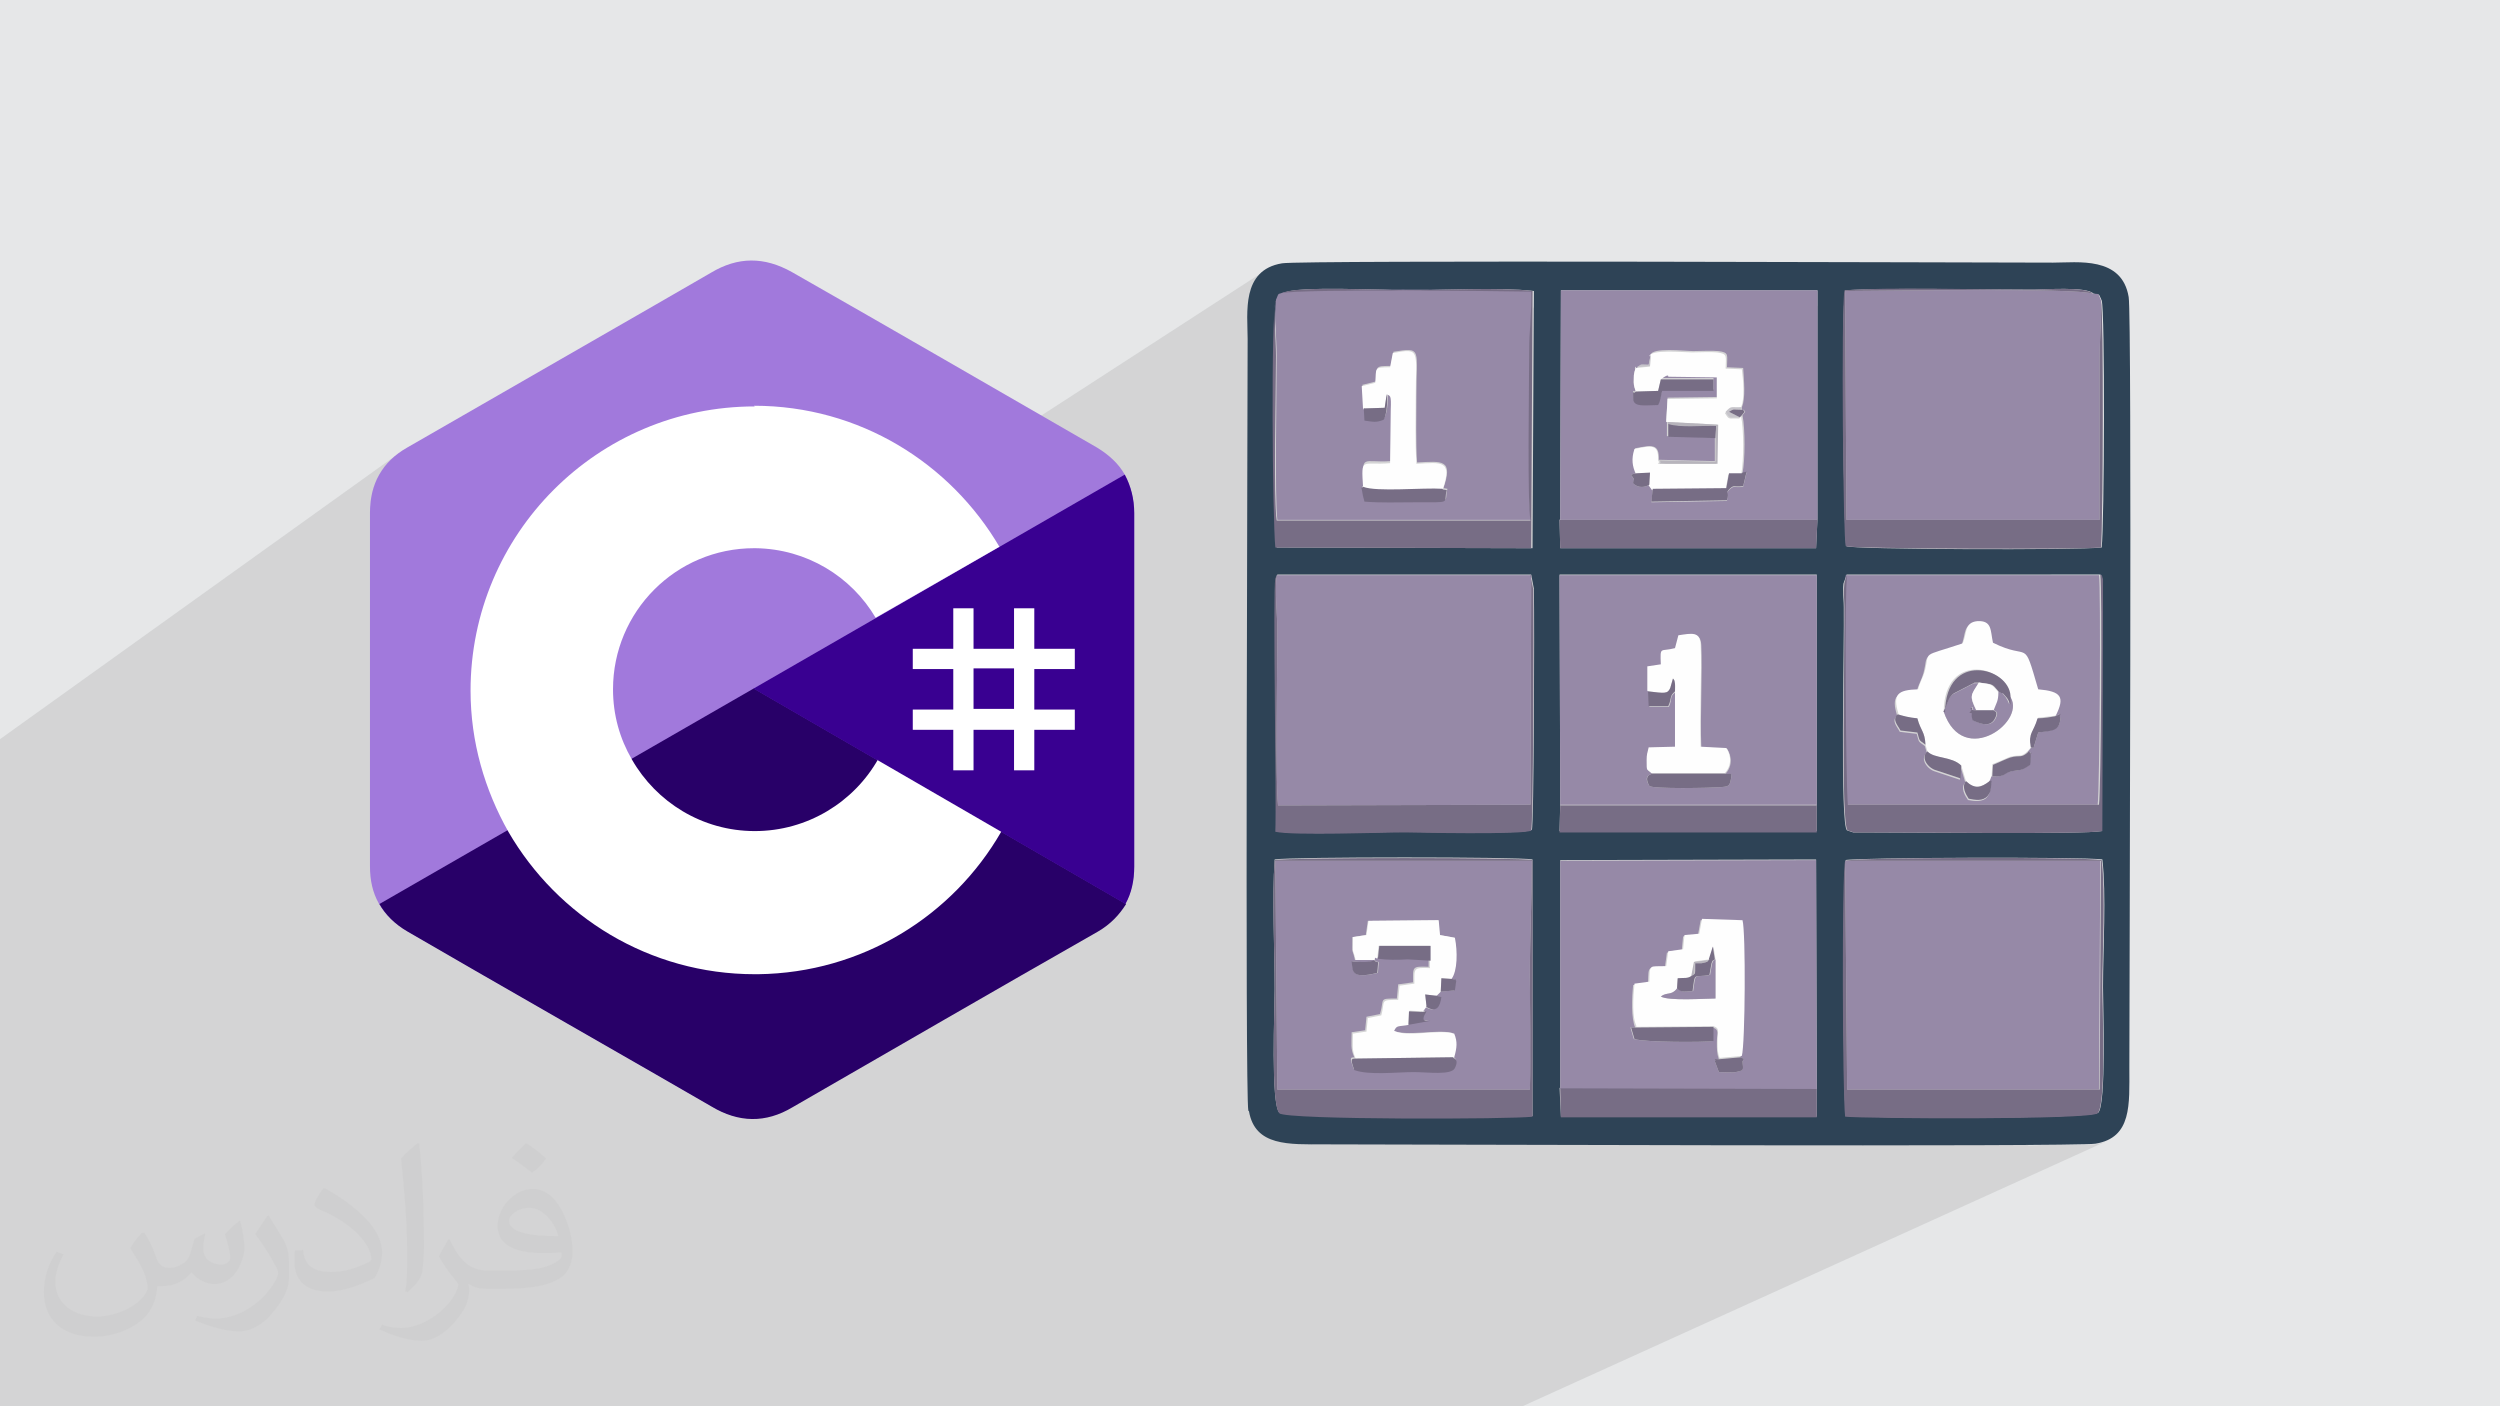
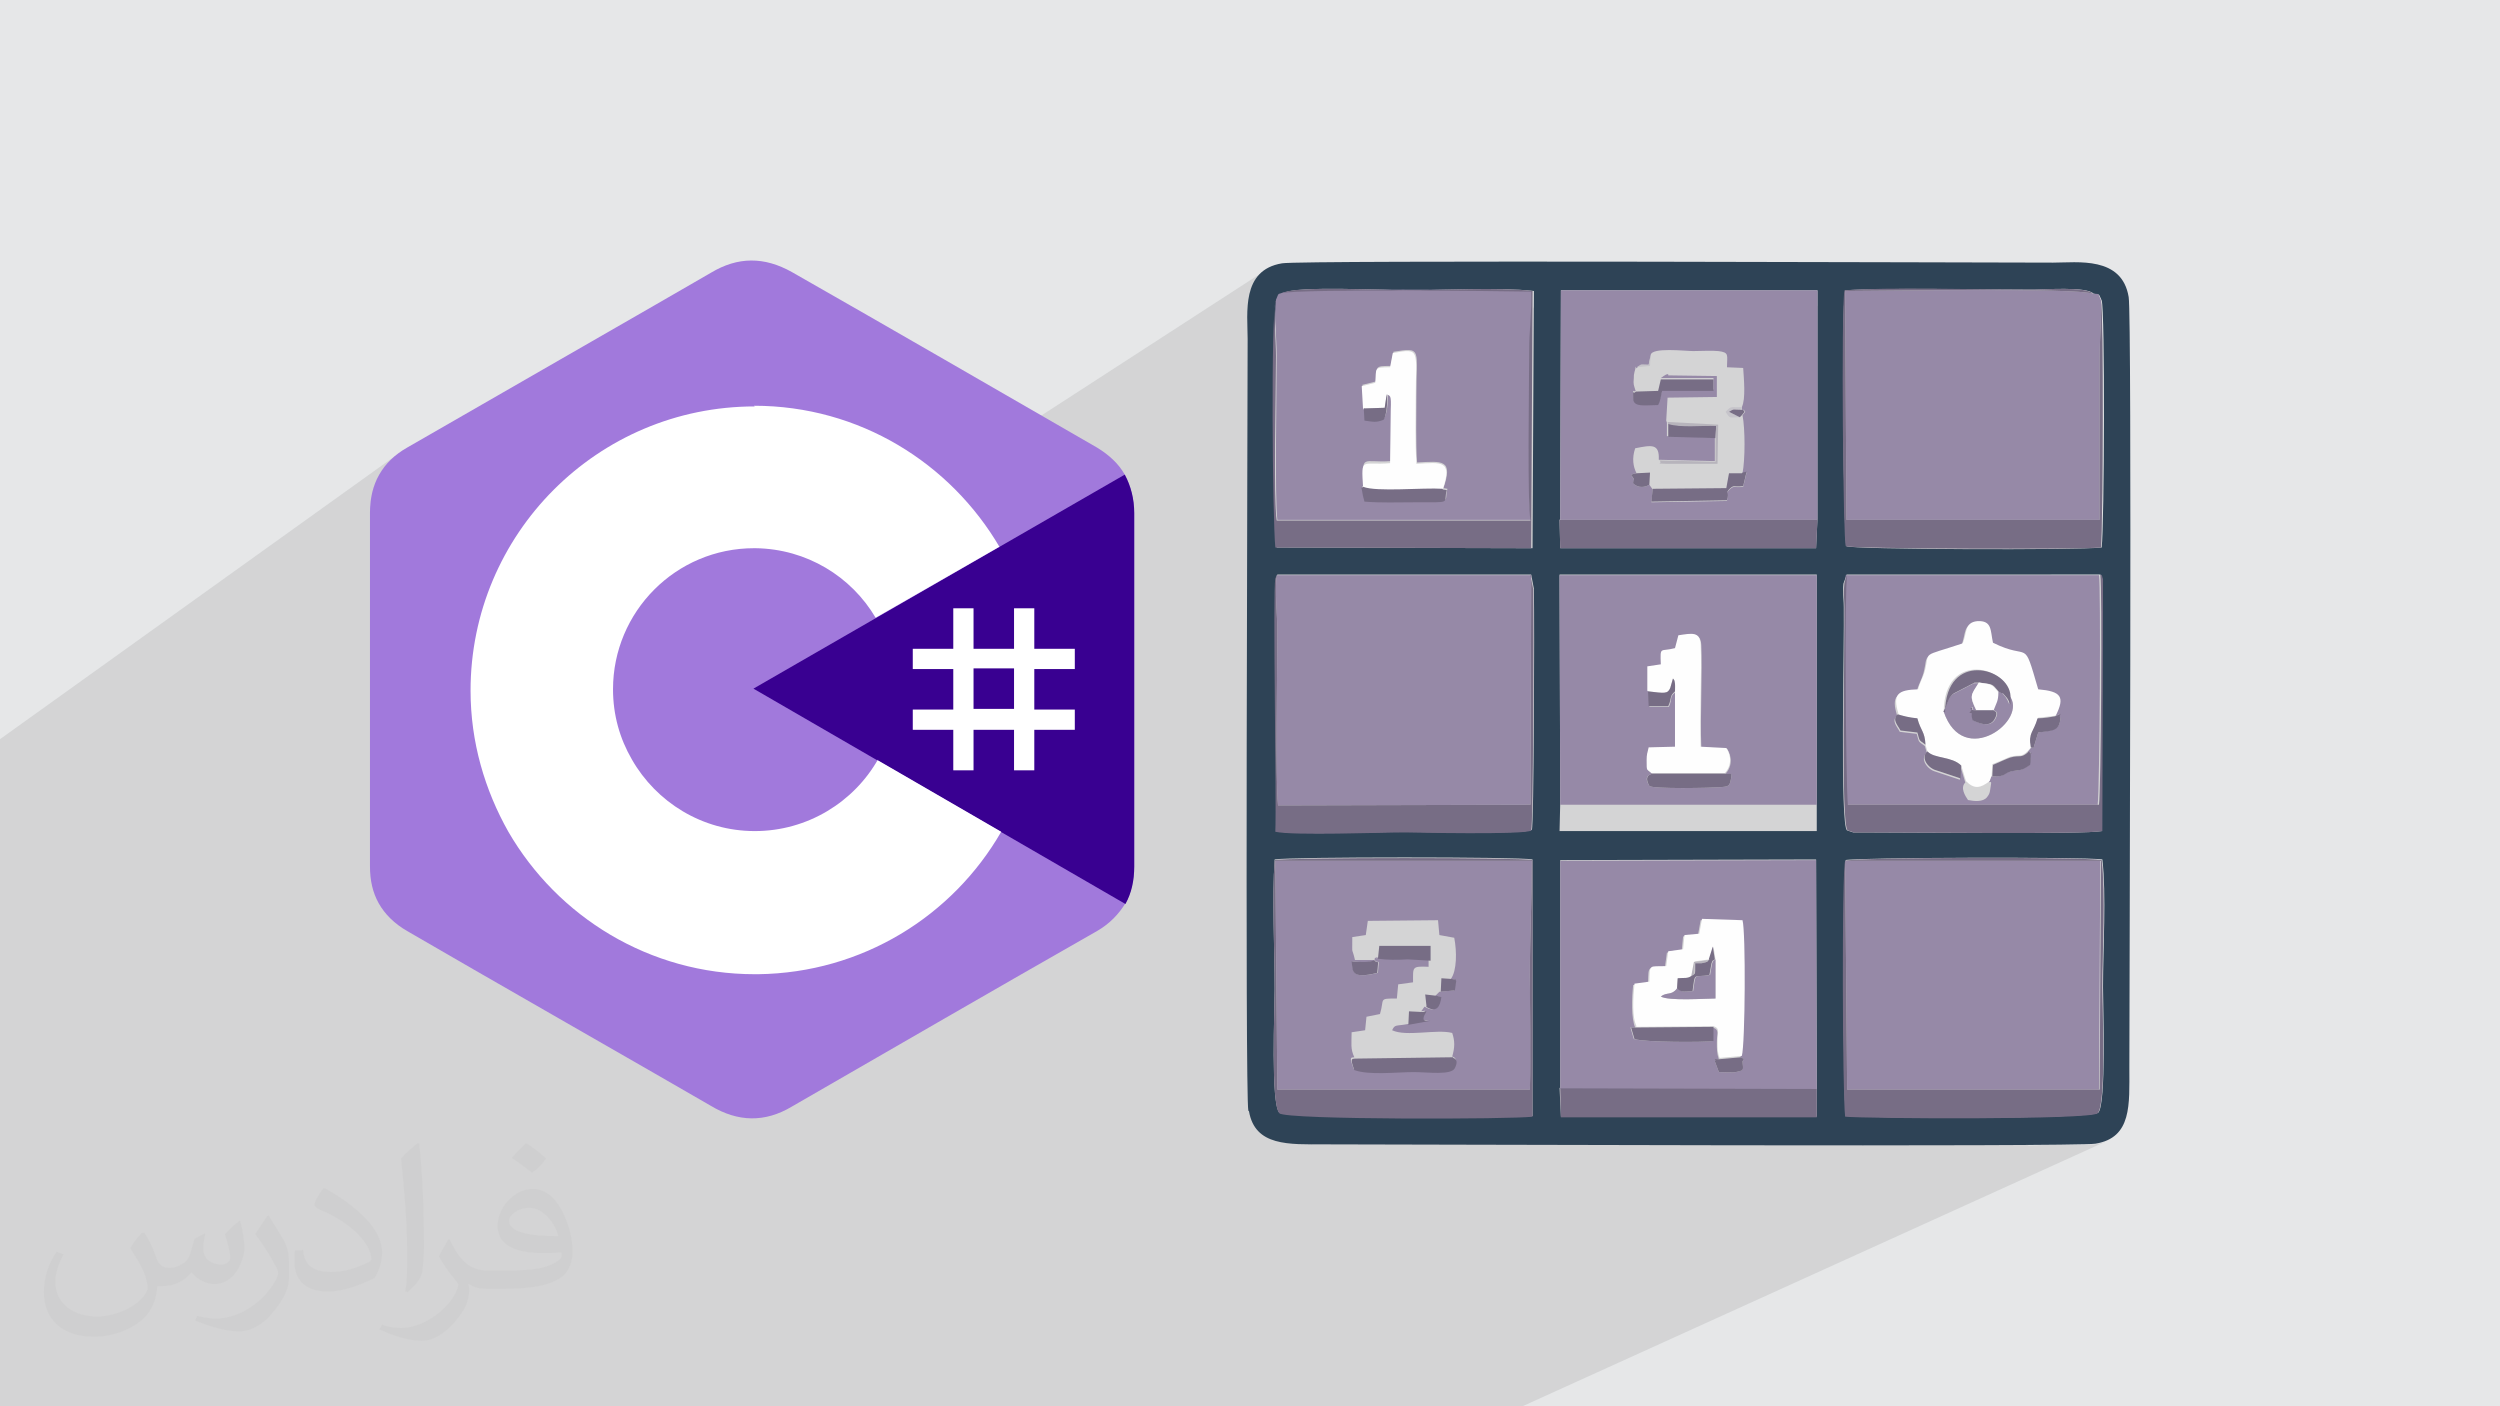
<svg xmlns="http://www.w3.org/2000/svg" xml:space="preserve" width="3.703in" height="2.083in" version="1.1" style="shape-rendering:geometricPrecision; text-rendering:geometricPrecision; image-rendering:optimizeQuality; fill-rule:evenodd; clip-rule:evenodd" viewBox="0 0 3703 2083" enable-background="new 0 0 512 512">
  <defs>
    <style type="text/css">
   
    .fil8 {fill:#2E4356}
    .fil11 {fill:#776D85}
    .fil9 {fill:#9689A7}
    .fil12 {fill:#B7B4BC}
    .fil13 {fill:#C6C4CA}
    .fil0 {fill:#E6E7E8}
    .fil10 {fill:#FEFEFE}
    .fil6 {fill:white}
    .fil4 {fill:#280068;fill-rule:nonzero}
    .fil5 {fill:#390091;fill-rule:nonzero}
    .fil3 {fill:#A179DC;fill-rule:nonzero}
    .fil7 {fill:white;fill-rule:nonzero}
    .fil2 {fill:#373435;fill-opacity:0.031}
    .fil1 {fill:#373435;fill-opacity:0.102}
   
  </style>
  </defs>
  <g id="Layer_x0020_1">
    <polygon class="fil0" points="-3,0 3706,0 3706,2083 -3,2083 " />
    <polygon class="fil1" points="2271,456 2312,431 2691,430 2691,454 2732,430 2738,430 2745,429 2751,429 2759,429 2766,428 2774,428 2782,428 2791,428 2800,428 2809,428 2818,428 2827,428 2837,428 2846,428 2856,428 2866,428 2876,428 2886,428 2896,428 2906,428 2916,429 2925,429 2935,429 2944,429 2954,429 2963,429 2971,429 2980,429 2988,429 2996,429 3004,429 3011,429 3014,429 3019,429 3024,429 3030,429 3036,429 3043,428 3050,428 3057,428 3065,428 3072,429 3078,429 3084,430 3090,431 3094,432 3098,433 3100,435 3103,435 3106,436 3107,436 3108,436 3109,437 3109,439 3110,442 3112,445 3112,448 3113,452 3113,457 3114,464 3114,472 3114,482 3114,492 3115,504 3115,516 3115,530 3115,544 3115,558 3115,574 3115,589 3115,605 3115,621 3115,637 3115,653 3115,669 3115,684 3115,699 3115,714 3115,728 3114,742 3114,754 3114,766 3114,777 3114,786 3113,794 3113,801 3113,807 3113,811 3036,852 3111,852 3112,853 3112,854 3113,855 3113,855 3113,856 3113,856 3113,858 3114,860 3113,1232 3033,1272 3045,1272 3058,1272 3070,1272 3081,1272 3090,1273 3098,1273 3105,1273 3110,1274 3114,1274 3114,1279 3115,1284 3115,1289 3115,1294 3116,1300 3116,1306 3116,1311 3116,1317 3116,1323 3116,1329 3116,1335 3116,1342 3116,1348 3116,1354 3116,1361 3116,1367 3116,1374 3116,1380 3116,1386 3115,1393 3115,1399 3115,1406 3115,1412 3115,1418 3115,1424 3115,1430 3114,1436 3114,1442 3114,1447 3114,1453 3114,1458 3114,1463 3114,1466 3114,1470 3114,1474 3114,1479 3114,1485 3115,1490 3115,1496 3115,1503 3115,1510 3115,1517 3115,1524 3115,1532 3115,1539 3115,1547 3115,1555 3115,1563 3115,1570 3115,1578 3115,1585 3115,1593 3115,1600 3114,1606 3114,1613 3113,1619 3113,1625 3112,1630 3112,1634 3111,1639 3110,1642 3109,1645 3108,1647 3107,1649 3105,1650 3003,1697 3026,1696 3051,1696 3071,1696 3087,1696 3098,1695 3103,1695 3113,1693 3121,1690 2255,2083 2249,2083 2160,2083 2160,2083 2093,2083 1810,2083 1793,2083 1712,2083 1559,2083 1556,2083 1536,2083 1533,2083 1524,2083 1499,2083 1499,2083 1494,2083 1473,2083 1472,2083 1450,2083 1442,2083 1407,2083 1406,2083 1400,2083 1367,2083 1335,2083 1333,2083 1330,2083 1329,2083 1305,2083 1298,2083 1286,2083 1266,2083 1263,2083 1258,2083 1257,2083 1253,2083 1245,2083 1244,2083 1244,2083 1244,2083 1240,2083 1234,2083 1232,2083 1229,2083 1226,2083 1226,2083 1217,2083 1211,2083 1206,2083 1199,2083 1199,2083 1192,2083 1189,2083 1174,2083 1174,2083 1173,2083 1172,2083 1171,2083 1171,2083 1168,2083 1158,2083 1155,2083 1154,2083 1151,2083 1149,2083 1149,2083 1148,2083 1141,2083 1140,2083 1140,2083 1139,2083 1138,2083 1134,2083 1128,2083 1128,2083 1127,2083 1123,2083 1119,2083 1117,2083 1116,2083 1114,2083 1113,2083 1112,2083 1109,2083 1108,2083 1106,2083 1102,2083 1097,2083 1094,2083 1081,2083 1081,2083 1075,2083 1066,2083 1064,2083 1064,2083 1064,2083 1048,2083 1047,2083 1042,2083 1037,2083 1030,2083 1019,2083 1017,2083 1014,2083 1012,2083 1008,2083 1002,2083 999,2083 994,2083 994,2083 992,2083 990,2083 988,2083 988,2083 984,2083 982,2083 982,2083 981,2083 976,2083 975,2083 975,2083 973,2083 973,2083 972,2083 964,2083 962,2083 962,2083 961,2083 960,2083 957,2083 954,2083 954,2083 953,2083 953,2083 951,2083 948,2083 943,2083 943,2083 940,2083 939,2083 939,2083 934,2083 929,2083 925,2083 923,2083 919,2083 911,2083 909,2083 909,2083 903,2083 902,2083 895,2083 890,2083 889,2083 889,2083 889,2083 888,2083 885,2083 870,2083 870,2083 867,2083 853,2083 842,2083 838,2083 831,2083 829,2083 827,2083 826,2083 825,2083 821,2083 820,2083 818,2083 804,2083 795,2083 794,2083 794,2083 793,2083 789,2083 788,2083 780,2083 774,2083 769,2083 768,2083 764,2083 758,2083 758,2083 740,2083 729,2083 727,2083 723,2083 710,2083 705,2083 705,2083 704,2083 692,2083 687,2083 687,2083 674,2083 664,2083 650,2083 643,2083 627,2083 616,2083 574,2083 550,2083 541,2083 537,2083 534,2083 520,2083 518,2083 481,2083 479,2083 477,2083 465,2083 459,2083 449,2083 436,2083 434,2083 383,2083 372,2083 345,2083 316,2083 312,2083 281,2083 277,2083 271,2083 123,2083 28,2083 -3,2083 -3,2057 -3,2049 -3,2034 -3,2029 -3,2004 -3,2001 -3,1999 -3,1989 -3,1988 -3,1984 -3,1959 -3,1954 -3,1954 -3,1945 -3,1939 -3,1936 -3,1924 -3,1924 -3,1919 -3,1918 -3,1914 -3,1913 -3,1909 -3,1908 -3,1884 -3,1882 -3,1878 -3,1863 -3,1838 -3,1834 -3,1832 -3,1809 -3,1806 -3,1787 -3,1762 -3,1749 -3,1729 -3,1729 -3,1728 -3,1721 -3,1699 -3,1687 -3,1666 -3,1664 -3,1662 -3,1658 -3,1657 -3,1640 -3,1617 -3,1613 -3,1512 -3,1364 -3,1285 -3,1151 -3,1097 590,672 584,677 579,682 574,687 570,692 565,698 562,704 559,710 556,717 554,723 552,730 550,737 549,745 548,752 548,760 548,776 548,793 548,809 548,826 548,842 548,858 548,875 548,891 548,904 882,673 899,662 917,652 935,643 953,635 972,627 992,620 1012,615 1032,610 1053,606 1074,604 1095,602 1117,601 1117,601 1132,602 1146,602 1160,604 1174,605 1188,607 1202,610 1216,613 1229,617 1243,621 1256,625 1269,630 1282,635 1294,640 1306,646 1318,653 1330,659 1342,667 1353,674 1364,682 1375,690 1386,698 1396,707 1398,709 1872,402 1865,407 1860,414 1856,421 1853,429 1851,437 1849,445 1848,454 1848,462 1848,467 1894,436 1895,436 1896,436 1898,435 1901,434 1903,433 1905,432 1909,431 1912,430 1917,430 1921,429 1926,429 1932,429 1938,428 1944,428 1951,428 1958,428 1965,428 1972,427 1980,427 1987,428 1995,428 2002,428 2010,428 2017,428 2024,428 2031,428 2038,428 2045,429 2051,429 2057,429 2063,429 2068,429 2073,429 2077,429 2081,429 2084,429 2090,429 2095,429 2100,429 2106,429 2112,429 2117,429 2123,429 2129,429 2135,429 2141,429 2147,428 2154,428 2160,428 2166,428 2172,428 2178,428 2185,428 2191,428 2197,428 2203,428 2209,428 2215,428 2221,428 2227,428 2233,428 2239,428 2245,428 2250,429 2256,429 2261,429 2266,430 2271,430 " />
    <path class="fil2" d="M214 1826c7,11 12,21 16,33 3,7 5,19 21,19 5,0 11,-1 17,-5 7,-3 12,-9 14,-17l6 -21 15 -8 1 1c-2,8 -3,16 -3,21 0,18 15,24 27,24 7,0 13,-4 13,-10 0,-8 -4,-23 -8,-35 7,-7 14,-14 22,-20l1 1c4,15 6,30 6,40 0,10 -4,20 -8,28 -7,14 -20,25 -36,25 -12,0 -25,-6 -34,-17l-1 0c-9,11 -22,20 -43,20l-7 0c-1,14 -4,24 -9,33 -13,25 -50,42 -85,42 -49,0 -74,-28 -74,-66 0,-23 8,-45 19,-60l10 4c-7,14 -12,27 -12,40 0,35 29,52 62,52 31,0 69,-19 75,-42 -3,-25 -12,-36 -26,-59 4,-8 10,-15 17,-23l1 0 0 0 0 0 0 0zm565 -133c10,6 20,14 30,23 -6,8 -12,15 -21,21 -10,-8 -20,-15 -30,-22 7,-8 14,-15 21,-22l0 0 0 0 0 0zm5 96c-17,0 -30,11 -30,19 0,18 33,23 73,23 -5,-20 -23,-42 -43,-42l0 0zm-37 93c22,0 41,-1 55,-4 16,-4 30,-12 30,-18 0,-2 0,-3 -1,-5 -9,1 -19,1 -29,1 -29,0 -52,-7 -61,-23 -2,-5 -4,-10 -4,-16 0,-16 7,-31 19,-42 10,-9 21,-14 33,-14 21,0 37,16 48,42 6,14 11,31 11,51 0,14 -4,25 -12,34 -16,15 -45,21 -90,21l-20 0 0 0 -5 0c-11,0 -19,-2 -26,-7l-1 0c0,3 1,5 1,8 0,10 -3,23 -10,33 -20,30 -42,43 -60,43 -19,0 -42,-7 -63,-17l4 -7c7,3 16,5 29,5 34,0 78,-33 84,-64 -1,-3 -4,-6 -7,-10 -10,-12 -16,-22 -22,-32 5,-10 10,-18 14,-25l2 0c14,29 28,46 57,46l5 0 0 0 21 0 0 0 0 0 0 0zm-147 31c3,-14 3,-29 3,-43l0 -21c0,-39 -5,-96 -9,-133 7,-8 17,-17 25,-23l2 1c5,47 7,101 7,151 0,13 -1,26 -2,35 -1,12 -8,21 -22,34l-3 -1 0 0 0 0 0 0zm-151 -62c1,18 10,33 41,33 20,0 36,-5 55,-14 3,-1 5,-3 5,-5 0,-12 -9,-27 -24,-41 -14,-13 -34,-25 -52,-32 -6,-3 -8,-5 -8,-8 0,-5 7,-16 13,-24l2 0c21,11 43,27 60,44 15,16 25,33 25,51 0,13 -4,26 -11,38 -23,11 -46,20 -70,20 -29,0 -49,-14 -49,-45 0,-3 0,-9 1,-16l10 0 0 0 0 0 0 0zm-52 -52l18 29c7,11 13,22 13,41l0 24c0,19 -12,39 -32,60 -15,14 -29,19 -42,19 -19,0 -40,-6 -65,-16l3 -7c8,2 17,4 28,4 36,0 72,-26 89,-58 2,-4 3,-7 3,-9 0,-4 -2,-8 -4,-11 -9,-17 -19,-33 -30,-47 6,-9 12,-18 18,-27l1 0 0 0z" />
    <g id="_2847691670512">
  </g>
    <g id="_2847691671184">
  </g>
    <g id="_2847691669552">
  </g>
    <g id="_2847691669296">
  </g>
    <g id="_2847691668144">
  </g>
    <g id="_2847691668304">
  </g>
    <g id="_2847691668656">
  </g>
    <g id="_2847691667568">
  </g>
    <g id="_2847691666768">
  </g>
    <g id="_2847691667088">
  </g>
    <g id="_2847691666672">
  </g>
    <g id="_2847691667696">
  </g>
    <g id="_2847691666640">
  </g>
    <g id="_2847691664112">
  </g>
    <g id="_2847691664304">
  </g>
    <g id="_1609708319904">
      <g>
        <path class="fil3" d="M1680 760c0,-21 -5,-40 -14,-57 -9,-16 -23,-29 -41,-40 -151,-87 -301,-174 -452,-260 -41,-23 -80,-23 -120,1 -60,35 -360,207 -450,259 -37,21 -55,54 -55,96 0,175 0,349 0,524 0,21 4,39 13,55 9,16 23,30 42,41 89,52 390,224 450,259 40,24 80,25 120,1 151,-87 301,-174 452,-260 19,-11 32,-25 42,-41 9,-16 13,-35 13,-55 0,0 0,-349 0,-524l0 0z" />
-         <path class="fil4" d="M1116 1020l-554 319c9,16 23,30 42,41 89,52 390,224 450,259 40,24 80,25 120,1 151,-87 301,-174 452,-260 19,-11 32,-25 42,-41l-551 -319 0 0z" />
        <path class="fil5" d="M1680 760c0,-21 -5,-40 -14,-57l-550 317 551 319c9,-16 13,-35 13,-55 0,0 0,-349 0,-524l0 0z" />
        <path class="fil6" d="M1442 901l0 60 60 0 0 -60 30 0 0 60 60 0 0 30 -60 0 0 60 60 0 0 30 -60 0 0 60 -30 0 0 -60 -60 0 0 60 -30 0 0 -60 -60 0 0 -30 60 0 0 -60 -60 0 0 -30 60 0 0 -60 30 0zm60 89l-60 0 0 60 60 0 0 -60z" />
        <path class="fil7" d="M1117 601c156,0 291,85 364,210l-1 -1 -183 105c-36,-61 -102,-102 -178,-103l-2 0c-116,0 -209,94 -209,209 0,38 10,73 28,104 36,63 104,106 182,106 78,0 147,-43 183,-107l-1 2 183 106c-72,125 -206,209 -360,211l-5 0c-156,0 -292,-85 -365,-211 -35,-62 -56,-133 -56,-209 0,-232 188,-421 421,-421l0 0z" />
      </g>
      <g>
        <path class="fil8" d="M2311 1612l0 -338 379 -1 1 339 0 42 -379 0 -2 -43zm422 -338c14,-4 354,-5 381,-1 6,50 1,135 1,189 0,30 5,173 -7,186 -10,10 -345,8 -374,5 -4,-33 -5,-365 0,-379zm-845 -1c21,-4 365,-4 382,0l0 380c-26,3 -366,4 -375,-5 -13,-13 -7,-154 -7,-183 0,-59 -4,-135 0,-192zm423 -82l-1 -340 381 0 0 340 0 40 -381 0 1 -41zm424 -340l376 0c3,4 2,1 3,8l-1 372c-23,5 -286,2 -355,2 -3,0 -11,0 -13,0l-9 -3c-11,-4 -4,-281 -5,-331 0,-8 -1,-16 -1,-23 0,-2 0,-12 1,-13l4 -11zm-844 0l377 0 4 21c1,57 0,353 -3,357 -5,7 -181,3 -187,3 -37,0 -165,5 -192,-1 2,-45 -4,-357 0,-375l2 -5zm420 -82l1 -339 380 0 0 340 -2 42 -379 0 -1 -42zm-420 -324c5,-12 2,-7 11,-11 16,-11 152,-4 183,-4 55,0 134,-5 187,1l-2 381 -379 -1c-4,-40 -7,-348 1,-366zm1210 -10c10,2 7,-1 12,10 5,14 4,332 0,366 -33,4 -373,3 -378,-2 -4,-4 -8,-351 -2,-379 60,-4 204,-1 279,-1 15,0 79,-5 89,6zm-1251 1211c9,52 59,49 112,49 111,0 1114,4 1142,-1 54,-9 50,-58 50,-112 0,-111 4,-1113 -1,-1142 -10,-61 -76,-51 -112,-51 -112,0 -1113,-4 -1142,1 -61,10 -51,74 -51,112 0,111 -4,1115 1,1143z" />
        <path class="fil9" d="M2268 852l-377 0c-3,28 1,55 1,84 0,60 -3,216 1,257l374 -1 1 -340z" />
        <path class="fil9" d="M3112 445c-5,-12 -2,-9 -12,-10 -25,-9 -315,-4 -367,-4l2 339 375 0 0 -241c0,-26 3,-60 2,-84z" />
        <polygon class="fil9" points="2733,1275 2736,1614 3109,1614 3111,1275 " />
        <path class="fil9" d="M2441 1024l0 -36 20 -3c0,-28 0,-19 21,-24l5 -19c20,-3 32,-6 33,14 2,38 -2,104 0,151l38 2c3,4 12,21 -2,37 7,2 11,-4 7,12 -2,8 -7,7 -15,8 -11,1 -102,3 -105,-2 -10,-16 3,-17 4,-18 -7,-7 -7,-2 -7,-19 0,-9 0,-10 3,-19l39 -1 0 -82c-10,8 -4,8 -10,22l-29 0 -1 -22zm-130 168l380 0 0 -340 -381 0 1 340z" />
        <path class="fil9" d="M2020 605l-2 -35 20 -5c2,-22 -3,-23 22,-23l4 -21c43,-7 34,-4 34,65 0,32 -1,67 1,99 37,-2 54,-5 39,38l6 1c-6,20 11,18 -49,18 -25,0 -49,1 -73,-1 -2,-4 -2,-6 -3,-13 -2,-13 -3,-4 1,-9 -3,-48 -2,-33 40,-36l1 -79c1,-23 -1,-19 -6,-23 2,12 -1,35 -5,38 -12,4 -14,3 -28,1l-1 -18zm-130 -160c-3,21 1,57 1,81 0,54 -3,211 1,244l376 0c-6,-24 -2,-202 -2,-251 0,-30 4,-58 3,-88 -47,-2 -340,-4 -368,2 -9,4 -6,-1 -11,11z" />
        <path class="fil9" d="M2579 1566c2,3 6,1 2,6 1,13 3,13 -10,16 -4,1 -20,0 -25,0l-6 -16c4,-3 -5,-4 6,-3 -3,-9 -3,-13 -3,-25 0,-13 4,-19 -6,-22l0 20c-14,2 -101,2 -117,-3l-5 -17 7 0c-6,-14 -5,-43 -3,-63l22 -3c1,-27 -1,-22 25,-23l3 -22 22 -3 2 -21 22 -2 4 -22 60 2c5,17 5,184 -1,201zm-269 47l381 0 -1 -339 -379 1 0 338z" />
        <path class="fil9" d="M2036 1422c7,8 7,-7 5,19 -40,10 -37,-3 -38,-17 11,1 27,3 34,-2zm4 -2c-5,-2 -3,-2 -4,2l-29 0c-5,-22 -4,-3 -4,-34l20 -3 3 -21 104 -1 2 22 22 4c4,20 4,49 -5,61 10,2 4,-2 7,3l-2 14 -22 2 -6 6 7 2c-2,14 -7,24 -23,14l-5 7 6 -1c-4,7 -10,16 6,14l-33 6c-16,3 -18,0 -22,9 21,10 66,-2 89,4 4,12 4,21 0,35 0,0 10,1 3,15 -6,11 -40,6 -61,6 -26,0 -66,6 -88,-3 -7,-19 -4,-16 1,-17 -6,-13 -4,-20 -4,-37l20 -3 2 -20 20 -4c7,-23 -3,-23 25,-23l2 -21 22 -3c0,-23 -2,-24 23,-23l0 -11 -34 -2c-15,1 -30,1 -45,-1zm-148 194l374 0c3,-54 0,-113 0,-168 0,-57 3,-115 3,-171l-380 0 3 339z" />
        <path class="fil9" d="M2423 580c-3,-10 -4,-10 -3,-20 0,-4 0,-5 1,-9 5,-17 -3,0 3,-6 10,-6 4,-4 18,-4l3 -15c1,-12 51,-6 63,-6 9,0 29,-1 37,0 17,2 13,6 13,24l24 1c1,16 4,46 -2,58l0 4c6,1 0,-3 5,3l-4 5c4,20 4,66 0,86 6,-2 9,-1 6,-1l-5 21c-14,2 -13,-3 -21,5 -7,7 0,3 -3,16l-112 2 2 -19 -5 -7c-5,3 -13,5 -20,1 -9,-6 3,-4 -7,-15 3,-2 1,-2 8,-3 -5,-10 -7,-22 -2,-37 25,-5 36,-7 35,17l83 2 0 -35 -71 -2 0 -20 -1 -3 2 -34 73 -1 0 -31 -72 -1c0,0 2,-6 -11,4l78 0 0 17 -76 0c-2,8 -3,14 -6,21 -19,0 -36,4 -37,-10 0,-17 -1,-4 4,-10zm-112 190l381 0 0 -340 -380 0 -1 339z" />
        <path class="fil9" d="M3044 1061c14,-7 3,-3 8,3 -2,19 -12,17 -33,21l-7 23 -3 -1 -5 6c8,10 1,-7 3,7 1,5 0,8 -1,13 -12,8 -11,7 -25,9 -16,3 -9,9 -32,8l-3 8c2,3 5,-6 2,11 -1,7 -2,8 -5,12 -6,7 -18,6 -28,4 -4,-6 -12,-18 -4,-26l-7 -23 -1 19 -36 -12c-12,-3 -24,-19 -13,-28l-3 -10c-11,-8 -8,-5 -12,-18l-25 -3c-4,-8 -13,-16 -4,-24 -9,-29 -1,-35 29,-36 3,-11 8,-19 10,-27 8,-31 -7,-20 56,-41 7,-15 2,-32 22,-33 22,-2 20,14 23,32 56,28 44,-10 67,69 34,3 39,11 26,39zm66 -209l-376 0c-4,16 -1,307 1,340l372 0c3,-17 5,-326 2,-340z" />
        <path class="fil10" d="M2976 1030c30,36 -68,110 -97,24 1,-91 95,-67 97,-24zm-165 28c6,2 16,5 29,6 5,19 11,19 12,39l3 10c10,11 36,7 50,21l7 23c12,12 21,11 35,0l3 -8 1 -17c5,-2 22,-9 26,-11 15,-4 16,2 27,-9l5 -6c-4,-22 4,-22 10,-43 9,-1 19,-2 26,-3 14,-28 8,-36 -26,-39 -23,-79 -11,-41 -67,-69 -4,-18 -1,-33 -23,-32 -20,2 -15,18 -22,33 -63,21 -48,10 -56,41 -2,8 -7,16 -10,27 -30,1 -38,7 -29,36z" />
        <path class="fil11" d="M2733 1275l379 0 -2 339 -374 0 -3 -339zm0 0c-5,15 -4,346 0,379 29,3 364,5 374,-5 13,-13 7,-156 7,-186 0,-54 5,-139 -1,-189 -26,-5 -367,-4 -381,1z" />
        <path class="fil11" d="M3112 445c1,25 -2,58 -2,84l0 241 -375 0 -2 -339c52,0 341,-5 367,4 -10,-11 -74,-6 -89,-6 -75,0 -218,-4 -279,1 -5,28 -2,375 2,379 4,4 344,5 378,2 3,-34 4,-351 0,-366z" />
        <path class="fil11" d="M1889 1275l380 0c0,57 -3,114 -3,171 0,54 2,114 0,168l-374 0 -3 -339zm-1 -1c-4,57 0,133 0,192 0,29 -6,170 7,183 10,10 349,9 375,5l0 -380c-17,-4 -361,-4 -382,0z" />
        <path class="fil11" d="M1890 445c-8,17 -5,326 -1,366l379 1 2 -381c-53,-6 -132,-1 -187,-1 -31,0 -167,-7 -183,4 28,-6 321,-3 368,-2 1,29 -3,58 -3,88 0,49 -3,227 2,251l-376 0c-5,-33 -1,-190 -1,-244 0,-24 -4,-61 -1,-81z" />
-         <path class="fil10" d="M2445 526l-1 17 -20 2c-6,6 2,-11 -3,6 -1,4 -1,5 -1,9 0,11 0,11 3,20l33 -1 4 -17c13,-10 11,-4 11,-4l72 1 0 31 -73 1 -2 34 75 4 -1 58 -76 0c-19,0 -5,1 -10,-5 1,-25 -10,-22 -35,-17 -5,15 -3,26 2,37l20 -1 -1 18 5 7 109 -1 4 -22 19 0c4,-20 4,-66 0,-86l-3 3c-16,-1 -14,3 -21,-8 8,-9 8,-5 23,-7 7,-13 4,-42 2,-58l-24 -1c0,-18 4,-22 -13,-24 -8,-1 -28,0 -37,0 -12,0 -62,-5 -63,6z" />
        <path class="fil10" d="M2484 1464l1 -15c10,-1 15,1 21,-4l4 -21 22 -3 6 -19 3 19 0 58c-14,0 -70,4 -81,-3 9,-7 16,-1 24,-12zm-61 57l115 -1c10,3 6,9 6,22 0,12 0,17 3,25l33 -3c5,-17 6,-184 1,-201l-60 -2 -4 22 -22 2 -2 21 -22 3 -3 22c-26,1 -24,-4 -25,23l-22 3c-2,20 -4,49 3,63z" />
        <path class="fil11" d="M2268 852l-1 340 -374 1c-4,-41 -1,-196 -1,-257 0,-29 -4,-56 -1,-84l-2 5c-4,18 2,330 0,375 27,6 155,1 192,1 6,0 182,4 187,-3 3,-5 4,-300 3,-357l-4 -21z" />
        <path class="fil11" d="M3111 852c3,14 1,323 -2,340l-372 0c-3,-33 -5,-324 -1,-340l-4 11c0,1 -1,11 -1,13 0,8 1,16 1,23 1,50 -6,327 5,331l9 3c2,0 11,0 13,0 70,0 332,3 355,-2l1 -372c-2,-7 0,-4 -3,-8z" />
-         <path class="fil10" d="M2036 1422c1,-5 0,-4 4,-2l2 -19 76 0 0 22 0 11c-25,-1 -23,0 -23,23l-22 3 -2 21c-28,0 -19,1 -25,23l-20 4 -2 20 -20 3c0,17 -2,24 4,37l146 -2c4,-14 5,-23 0,-35 -23,-7 -68,6 -89,-4 4,-9 6,-6 22,-9l1 -21 20 1 5 -7 -2 -18 17 2 6 -6 1 -20 15 1c9,-12 9,-41 5,-61l-22 -4 -2 -22 -104 1 -3 21 -20 3c0,31 -1,13 4,34l29 0z" />
        <polygon class="fil11" points="2691,1613 2311,1612 2312,1655 2691,1655 " />
        <polygon class="fil11" points="2692,770 2310,770 2311,812 2690,812 " />
-         <polygon class="fil11" points="2691,1193 2311,1193 2310,1233 2691,1233 " />
        <path class="fil10" d="M2020 605l31 -1 3 -20c5,3 7,0 6,23l-1 79c-42,4 -43,-11 -40,36 20,8 89,1 118,3 15,-44 -2,-40 -39,-38 -2,-32 -1,-67 -1,-99 0,-69 8,-73 -34,-65l-4 21c-25,0 -20,1 -22,23l-20 5 2 35z" />
        <path class="fil10" d="M2441 1024c25,3 29,4 33,-5l4 -14c2,3 2,1 3,8 1,3 0,8 0,11l0 82 -39 1c-2,9 -3,10 -3,19 0,18 0,12 7,19l109 0c14,-16 5,-33 2,-37l-38 -2c-2,-46 2,-113 0,-151 -1,-20 -13,-17 -33,-14l-5 19c-22,6 -22,-4 -21,24l-20 3 0 36z" />
        <path class="fil9" d="M2879 1054c29,86 127,12 97,-24l0 13c-1,-3 -3,-7 -5,-10 -10,-12 -2,-4 -12,-9 0,14 -3,15 -7,27l6 4c0,0 0,1 0,2 0,0 0,1 0,2 -6,20 -22,14 -35,8 -4,-10 2,-11 -5,-11 12,-16 -8,-5 9,-4 -10,-21 -8,-21 4,-40 -11,0 -6,0 -9,1l-29 15c-7,5 -8,12 -12,21l-3 6z" />
        <path class="fil11" d="M2153 1566l-146 2c-4,1 -8,-2 -1,17 22,8 62,3 88,3 21,0 56,5 61,-6 7,-14 -3,-15 -3,-15z" />
        <path class="fil11" d="M2580 701l-19 0 -4 22 -109 1 -2 19 112 -2c4,-13 -3,-9 3,-16 8,-8 6,-3 21,-5l5 -21c3,0 0,-1 -6,1z" />
        <path class="fil11" d="M2556 1146l-109 0c-1,1 -13,2 -4,18 3,5 94,3 105,2 8,-1 13,0 15,-8 4,-17 0,-10 -7,-12z" />
        <path class="fil11" d="M2538 1521l-115 1 -7 0 5 17c15,5 103,5 117,3l0 -20z" />
        <path class="fil11" d="M2137 724c-29,-2 -98,5 -118,-3 -4,5 -3,-4 -1,9 1,7 2,8 3,13 24,2 49,1 73,1 60,0 43,2 49,-18l-6 -1z" />
        <path class="fil11" d="M2423 580c-5,6 -4,-7 -4,10 0,14 18,10 37,10 4,-7 4,-14 6,-21l76 0 0 -17 -78 0 -4 17 -33 1z" />
        <path class="fil11" d="M2879 1054l3 -6c3,-8 5,-16 12,-21l29 -15c3,-1 -3,-1 9,-1 21,3 18,1 29,14 10,5 1,-3 12,9 2,3 4,7 5,10l0 -13c-2,-43 -96,-67 -97,24z" />
        <path class="fil9" d="M2484 1464c-8,11 -15,5 -24,12 11,7 67,3 81,3l0 -58c-5,4 -2,0 -5,6l-3 17c-24,5 -21,-6 -25,24 -15,1 -17,2 -23,-4z" />
        <path class="fil11" d="M2040 1420c15,2 30,2 45,1l34 2 0 -22 -76 0 -2 19z" />
        <path class="fil11" d="M2541 649l1 -19c-22,-1 -52,3 -71,-3l0 20 71 2z" />
        <path class="fil10" d="M2927 1052l26 0c4,-11 7,-13 7,-27 -11,-12 -8,-11 -29,-14 -12,19 -14,19 -4,40z" />
        <path class="fil11" d="M2950 1150c23,1 16,-5 32,-8 14,-2 13,-1 25,-9 1,-5 1,-7 1,-13 -2,-14 5,3 -3,-7 -11,11 -13,5 -27,9 -4,1 -21,9 -26,11l-1 17z" />
        <path class="fil11" d="M2905 1134c-14,-14 -40,-10 -50,-21 -11,9 1,25 13,28l36 12 1 -19z" />
        <path class="fil11" d="M2532 1421c-6,5 1,3 -11,5 0,0 -10,0 -10,0 0,22 0,14 -5,19 -6,5 -11,3 -21,4l-1 15c6,6 9,5 23,4 4,-30 1,-19 25,-24l3 -17c3,-7 0,-2 5,-6l-3 -19 -6 19z" />
        <path class="fil11" d="M3009 1107l3 1 7 -23c21,-3 31,-1 33,-21 -4,-6 7,-10 -8,-3 -6,1 -16,3 -26,3 -6,21 -14,21 -10,43z" />
        <path class="fil11" d="M2852 1103c-1,-20 -7,-20 -12,-39 -12,-1 -23,-4 -29,-6 -9,8 0,16 4,24l25 3c4,13 1,10 12,18z" />
        <path class="fil11" d="M2441 1024l1 22 29 0c6,-13 1,-14 10,-22 0,-3 0,-8 0,-11 -1,-7 -1,-5 -3,-8l-4 14c-4,9 -8,8 -33,5z" />
-         <path class="fil11" d="M2947 1157c-13,10 -22,12 -35,0 -7,8 0,20 4,26 10,2 21,4 28,-4 3,-4 4,-5 5,-12 2,-17 0,-8 -2,-11z" />
        <path class="fil11" d="M2579 1566l-33 3c-11,-1 -3,0 -6,3l6 16c5,0 21,1 25,0 13,-3 11,-2 10,-16 4,-5 1,-3 -2,-6z" />
        <path class="fil12" d="M2541 649l0 35 -83 -2c6,6 -9,4 10,5l76 0 1 -58 -75 -4 1 3c19,6 50,2 71,3l-1 19z" />
        <path class="fil11" d="M2036 1422c-7,4 -23,3 -34,2 2,14 -2,27 38,17 2,-25 2,-11 -5,-19z" />
        <path class="fil11" d="M2020 605l1 18c14,2 17,3 28,-1 4,-3 7,-26 5,-38l-3 20 -31 1z" />
        <path class="fil11" d="M2952 1052l-26 0c-17,0 3,-11 -9,4 7,0 1,1 5,11 13,6 29,12 35,-8 0,0 0,-1 0,-2 0,0 0,-1 0,-2l-6 -4z" />
        <path class="fil11" d="M2443 718l1 -18 -20 1c-7,1 -5,1 -8,3 10,10 -3,9 7,15 7,4 15,2 20,-1z" />
        <path class="fil11" d="M2086 1518l33 -6c-16,2 -10,-7 -6,-14l-6 1 -20 -1 -1 21z" />
        <path class="fil11" d="M2112 1491c16,10 21,0 23,-14l-7 -2 -17 -2 2 18z" />
        <path class="fil11" d="M2133 1469l22 -2 2 -14c-4,-6 3,-1 -7,-3l-15 -1 -1 20z" />
        <path class="fil13" d="M2577 618l-16 -8c9,-4 6,-3 18,-3l0 -4c-15,1 -14,-3 -23,7 7,11 5,8 21,8z" />
        <path class="fil11" d="M2577 618l3 -3 4 -5c-5,-6 1,-2 -5,-3 -12,0 -10,-2 -18,3l16 8z" />
        <path class="fil12" d="M2505 1446c5,-5 5,4 5,-19 0,0 10,0 10,0 12,-3 5,-1 11,-5l-22 3 -4 21z" />
        <path class="fil13" d="M2424 544l20 -2 1 -17 -3 15c-14,0 -8,-2 -18,4z" />
      </g>
    </g>
  </g>
</svg>